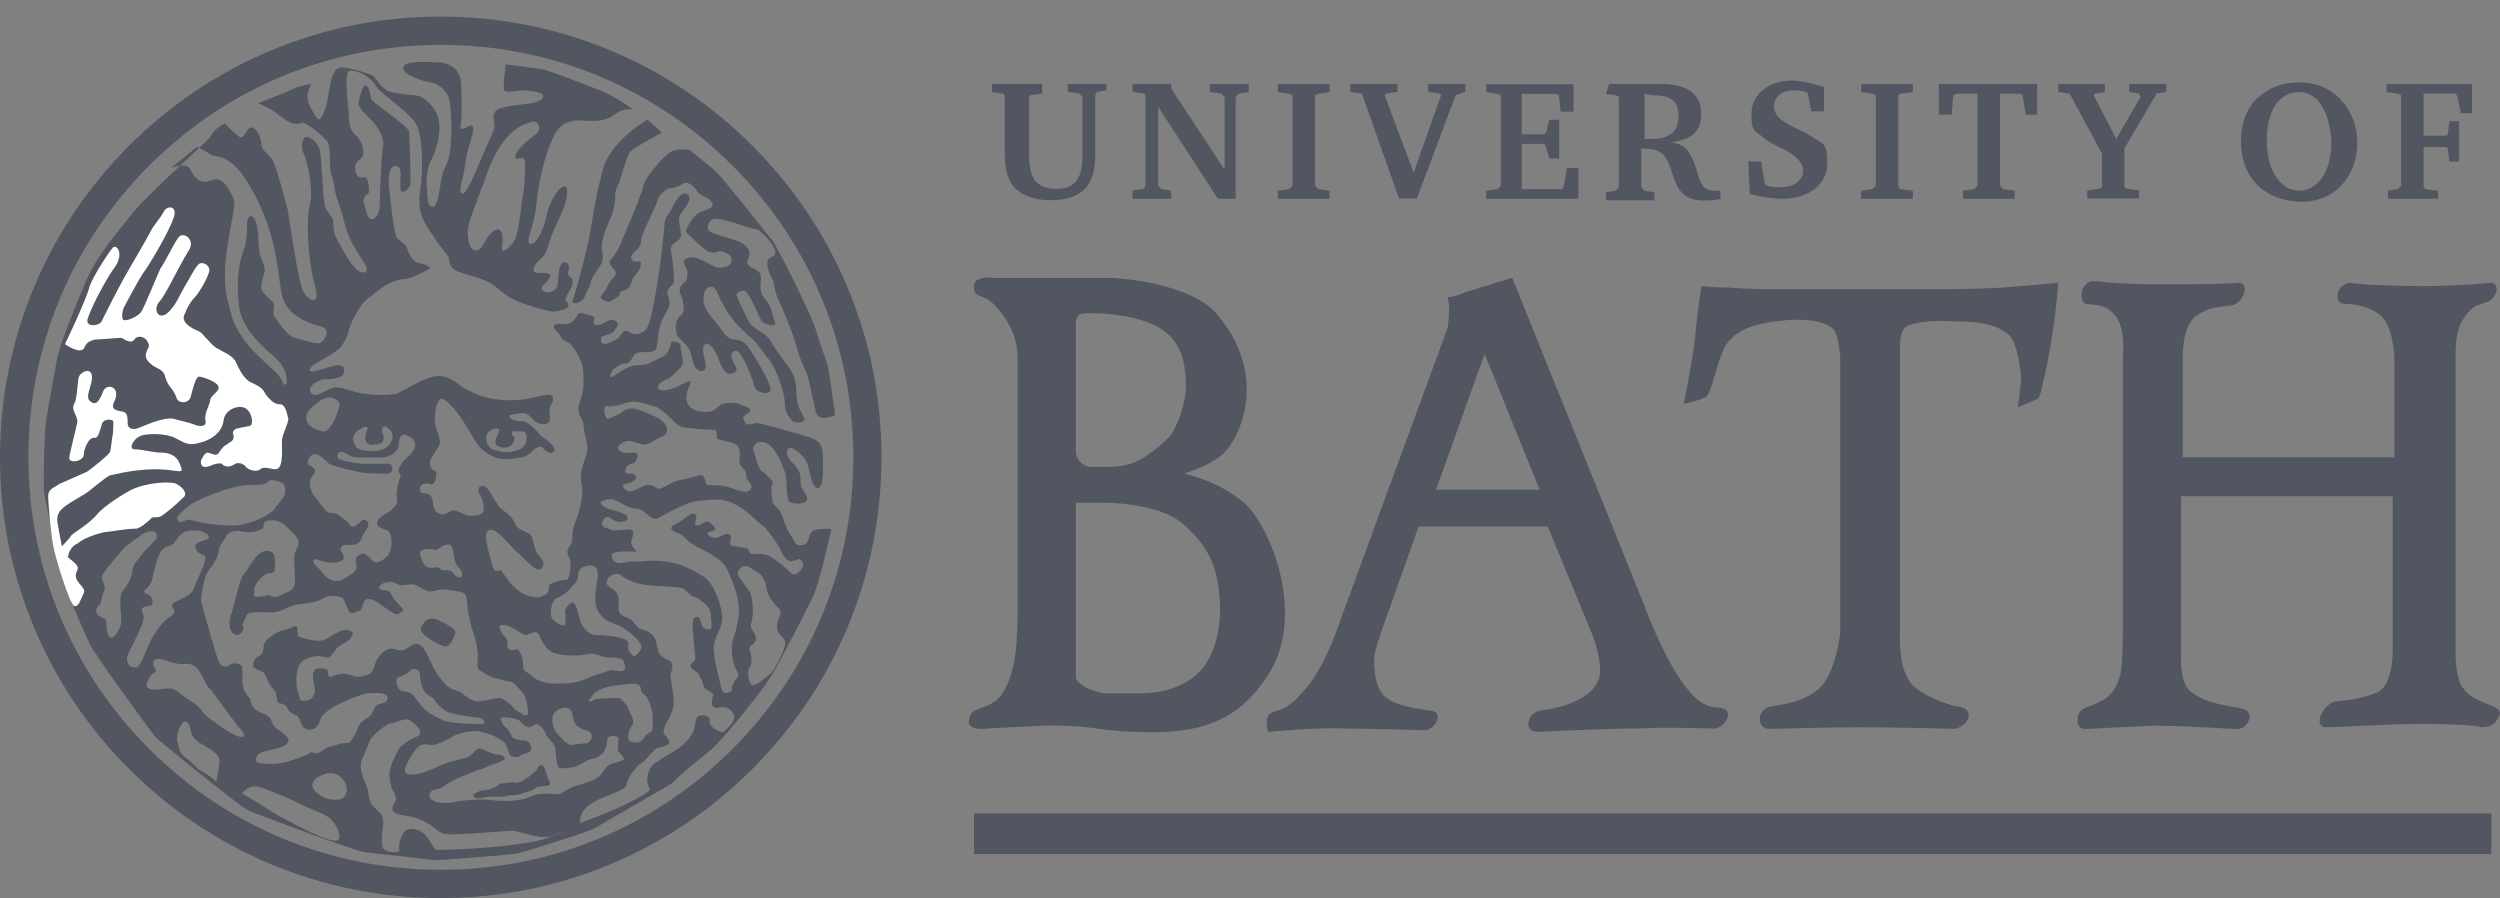
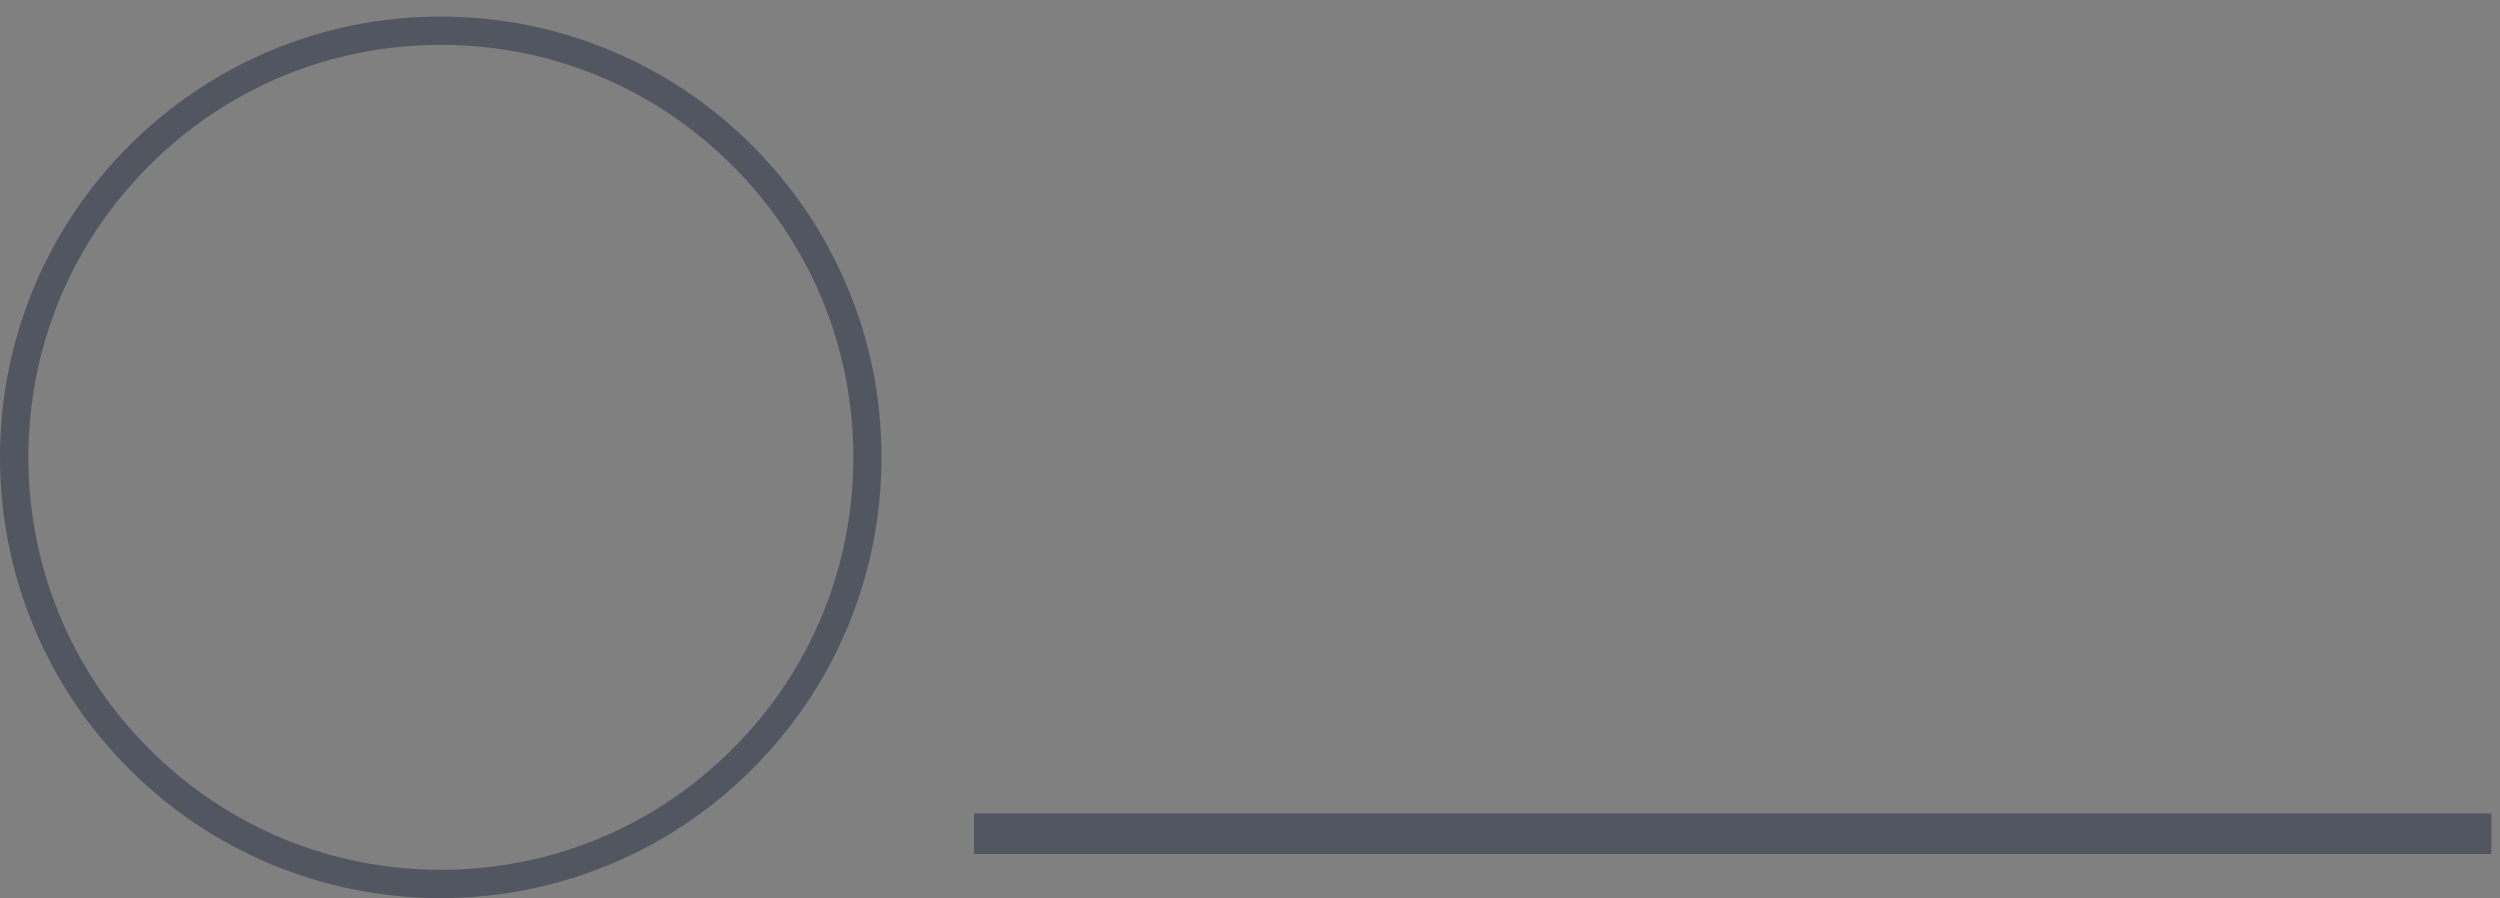
<svg xmlns="http://www.w3.org/2000/svg" xmlns:ns1="http://sodipodi.sourceforge.net/DTD/sodipodi-0.dtd" xmlns:ns2="http://www.inkscape.org/namespaces/inkscape" id="Layer_1" version="1.1" viewBox="0 0 2050.5 736.6">
  <rect x="0" y="0" width="2050.5" height="736.6" fill="#808080" stroke="none" />
  <defs>
    <style>
      .st0 {
        fill: #fff;
      }

      .st1 {
        fill: #515661;
      }
    </style>
  </defs>
  <ns1:namedview id="namedview19" bordercolor="#666666" borderopacity="1.0" ns2:current-layer="Layer_1" ns2:cx="919.18715" ns2:cy="1056.2382" ns2:pagecheckerboard="0" ns2:pageopacity="1" ns2:pageshadow="2" ns2:window-height="1017" ns2:window-maximized="1" ns2:window-width="1920" ns2:window-x="-8" ns2:window-y="-8" ns2:zoom="0.2116" pagecolor="#ffffff" showgrid="false" />
  <path class="st1" d="M361.5,736.6c-48.8,0-96.2-9.6-140.7-28.4-43.1-18.2-81.7-44.3-114.9-77.5s-59.3-71.9-77.5-114.9C9.6,471.2,0,423.9,0,375.1s9.6-96.2,28.4-140.7c18.2-43.1,44.3-81.7,77.5-114.9s71.9-59.3,114.9-77.5c44.6-18.9,91.9-28.4,140.7-28.4s96.2,9.6,140.7,28.4c43.1,18.2,81.7,44.3,114.9,77.5s59.3,71.9,77.5,114.9c18.9,44.6,28.4,91.9,28.4,140.7s-9.6,96.2-28.4,140.7c-18.2,43.1-44.3,81.7-77.5,114.9s-71.9,59.3-114.9,77.5c-44.6,18.9-91.9,28.4-140.7,28.4ZM361.5,36.8c-90.4,0-175.3,35.2-239.2,99.1S23.3,284.7,23.3,375.1s35.2,175.3,99.1,239.2c63.9,63.9,148.8,99.1,239.2,99.1s175.3-35.2,239.2-99.1c63.9-63.9,99.1-148.8,99.1-239.2s-35.2-175.3-99.1-239.2-148.8-99.1-239.2-99.1Z" />
-   <path id="path10" class="st1" d="M426.5,641.5c5.3-2.7,14.6-9.3,14.6-11.9,1.3-2.7,4-2.7,5.3,0s2.7,9.3,4,10.6c1.3,2.7,1.3,4-1.3,4-2.7,1.3-8,0-10.6,2.7-4,2.7-8,2.7-10.6,4-2.7,1.3-5.3,1.3-8,1.3-4,0-5.3,1.3-8,1.3h-10.6c-2.7,0-6.6,1.3-9.3,1.3s-5.3-2.7-2.7-4c2.7-1.3,5.3-2.7,8-2.7s6.6-1.3,9.3-2.7c2.7-1.3,2.7-2.7,2.7-2.7,0,0,6.6,0,10.6-1.3,2.7,0,1.3,1.3,6.6,0h0ZM362.9,510.3c2.7,1.3,10.6,5.3,10.6,8s-4,11.9-8,11.9-23.9-10.6-19.9-15.9c5.3-10.6,11.9-6.6,17.2-4h0ZM500.7,247.8c-5.3-1.3-10.6-2.7-6.6-6.6,4-4,4-8,6.6-10.6s5.3-5.3,4-8c-1.3-2.7-6.6-6.6-4-9.3s8-10.6,9.3-15.9c2.7-6.6,13.3-30.5,14.6-35.8,2.7-5.3,2.7-10.6,5.3-14.6,2.7-4,15.9-22.5,23.9-23.9,6.6-1.3,11.9,0,11.9,0,0,0,18.6,14.6,22.5,18.6,5.3,5.3,41.1,50.4,46.4,57,2.7,4,30.5,58.3,34.5,71.6,1.3,5.3,6.6,19.9,9.3,27.8,1.3,2.7,6.6,42.4,6.6,42.4,0,0-13.3,6.6-15.9-2.7-1.3-5.3-5.3-25.2-6.6-29.2-1.3-4-5.3-11.9-6.6-15.9s-4-13.3-5.3-17.2c-1.3-4-9.3-23.9-11.9-29.2-2.7-5.3-4-11.9-4-14.6-1.3-2.7-10.6-18.6-1.3-21.2s-9.3-22.5-13.3-22.5c-9.3-1.3-29.2-10.6-35.8-8-2.7,1.3-5.3,6.6-2.7,9.3,2.7,2.7,18.6,6.6,22.5,8s10.6,5.3,10.6,10.6-4,6.6,0,10.6c4,2.7,10.6,2.7,9.3,11.9s1.3,11.9,5.3,17.2c4,5.3,4,11.9,6.6,17.2,1.3,4-10.6,1.3-11.9-2.7-2.7-5.3-8-18.6-11.9-22.5-2.7-2.7-8,0-8,2.7,1.3,4,8,17.2,10.6,22.5,4,5.3,14.6,9.3,17.2,14.6s8,11.9,10.6,15.9c2.7,4,10.6,10.6,10.6,25.2s5.3,18.6,6.6,22.5-6.6,4-9.3,2.7c-4-4-6.6-8-6.6-14.6s-5.3-25.2-11.9-34.5c-8-10.6-11.9-15.9-14.6-18.6-4-2.7-13.3-11.9-17.2-17.2-4-5.3-9.3-14.6-11.9-21.2s-9.3-5.3-10.6,1.3c-1.3,5.3-1.3,10.6,6.6,19.9s10.6,15.9,15.9,17.2c5.3,1.3,9.3,0,14.6,8s17.2,27.8,17.2,33.1c1.3,5.3-11.9,4-13.3-2.7-1.3-5.3-6.6-18.6-9.3-22.5-2.7-4-4-8-8-5.3-4,2.7,1.3,10.6,2.7,13.3,1.3,4-6.6,6.6-9.3,2.7-4-4-5.3-11.9-8-15.9-1.3-4-6.6-8-8-6.6-4,2.7-1.3,9.3,0,15.9,1.3,5.3-2.7,8-6.6,5.3-5.3-4-4-14.6-8-18.6-4-5.3-9.3-8-9.3-11.9-1.3-5.3,0-10.6,2.7-13.3,5.3-4,2.7-8,2.7-11.9s-2.7-5.3-2.7-9.3,2.7-5.3,5.3-8c1.3-2.7,1.3-8,0-10.6s-4-6.6,1.3-8,8,0,10.6,1.3c4,1.3,11.9,6.6,14.6,6.6s11.9,0,10.6-8c0-2.7-8-6.6-10.6-5.3-2.7,1.3-8,1.3-10.6-1.3-4-2.7-14.6-13.3-15.9-14.6s5.3-13.3,10.6-15.9,13.3-4,10.6-8c-2.7-5.3-9.3-5.3-11.9-9.3-2.7-4-8-9.3-11.9-6.6s-9.3,4-11.9,4c-2.7,1.3-8,5.3-9.3,10.6-1.3,5.3-13.3,26.5-13.3,33.1s-9.3,9.3-8,13.3c1.3,4,4,2.7,6.6,2.7s1.3,6.6-2.7,10.6c-4,4-4,9.3-5.3,10.6-1.3,2.7-8,2.7-8,5.3s-4,4-8,6.6h0ZM543.1,108.7s-22.5,11.9-26.5,15.9c-2.7,4-8,23.9-9.3,26.5-1.3,2.7-2.7,5.3-2.7,9.3s0,6.6-2.7,15.9c-4,9.3-6.6,14.6-8,22.5s2.7,11.9-1.3,18.6c-4,6.6-8,10.6-8,14.6-1.3,4-4,8-5.3,11.9s-11.9,8-9.3,1.3,8-26.5,13.3-50.4c4-22.5,5.3-34.5,11.9-58.3,8-22.5,35.8-38.4,35.8-38.4l11.9,10.6Z" />
-   <path id="path12" class="st1" d="M468.9,481.1c-2.7,4-8,8-11.9,9.3s-5.3,8-5.3,13.3,8,9.3,10.6,9.3,1.3-5.3,1.3-9.3c-1.3-4,2.7-8,5.3-9.3,2.7-1.3,4,4,6.6,13.3s9.3,13.3,13.3,13.3,8,0,15.9,1.3c6.6,1.3,11.9,2.7,10.6,6.6-1.3,4,2.7,9.3,5.3,9.3,2.7-1.3,6.6-6.6,5.3-9.3s-9.3-11.9-18.6-15.9c-9.3-4-11.9-4-15.9-10.6-5.3-6.6-2.7-18.6-1.3-27.8s-2.7-11.9-8-10.6-8,2.7-8,8-2.7,6.6-5.3,9.3h0ZM415.9,512.9c-8-1.3-6.6,1.3-5.3,4,0,2.7,5.3,6.6,5.3,8,1.3,1.3-2.7,10.6,6.6,8,2.7-1.3,4,1.3,5.3,5.3,1.3,2.7,1.3,6.6,1.3,9.3s4,4,6.6,6.6c5.3,5.3,14.6,6.6,21.2,6.6s15.9,0,23.9-4c5.3-2.7,15.9-5.3,18.6-6.6,2.7-1.3,9.3,1.3,11.9,0s1.3-5.3,0-8c-1.3-2.7-6.6-2.7-9.3-2.7s-5.3,0-9.3-1.3-5.3-2.7-11.9-1.3c-5.3,1.3-19.9,1.3-26.5-1.3s-10.6-10.6-11.9-14.6c-2.7-5.3-8,0-11.9,0-2.7-1.3-8-5.3-14.6-8h0ZM453,591.1c0,4,2.7,9.3,4,10.6,1.3,1.3,6.6,8,10.6,9.3,2.7,0,9.3-1.3,13.3-1.3,5.3-1.3,6.6-9.3,0-10.6-4-1.3-9.3-2.7-10.6-9.3s-1.3-9.3-8-9.3c-2.7,1.3-9.3,1.3-9.3,10.6ZM487.4,573.9c2.7-1.3,18.6-1.3,21.2-1.3,1.3,1.3,5.3,5.3,6.6,8,0,1.3,5.3,9.3,4,13.3-2.7,4-4,6.6-4,10.6s4,5.3,9.3,4c5.3-2.7,2.7-5.3,9.3-8,2.7-1.3,1.3-14.6,1.3-15.9s-2.7-9.3-4-11.9c-1.3-2.7-5.3-4-5.3-6.6s-1.3-5.3-5.3-5.3-19.9,1.3-26.5,4-9.3,6.6-9.3,8c-2.7,1.3-2.7,4,2.7,1.3h0ZM608.1,465.2c-1.3,1.3-4,4-2.7,6.6s6.6,9.3,9.3,13.3c2.7,4,4,18.6,1.3,26.5-1.3,5.3,4,6.6,4,11.9s-5.3,5.3-5.3,8,4,10.6,0,15.9c-2.7,4,0,14.6,2.7,14.6,4,0,10.6-6.6,14.6-9.3,2.7-2.7,13.3-21.2,11.9-26.5-2.7-6.6-6.6-5.3-6.6-11.9s4-10.6,2.7-13.3c-1.3-2.7-2.7-2.7-6.6-8-4-5.3-5.3-10.6-5.3-14.6-1.3-2.7-4-8-5.3-8s-1.3-1.3-4-2.7c-1.3,0-5.3-5.3-10.6-2.7ZM646.5,459.9c-5.3-4-6.6-10.6-8-11.9-1.3-2.7-10.6-15.9-13.3-17.2-2.7-1.3-13.3-13.3-22.5-17.2-9.3-5.3-18.6-4-30.5-2.7-11.9,1.3-31.8,14.6-34.5,14.6-4,0-6.6-4-10.6-6.6-4-2.7-6.6-1.3-10.6-2.7s-5.3-2.7-10.6-5.3-8-1.3-11.9,0,1.3,5.3,5.3,6.6c5.3,1.3,10.6,2.7,14.6,5.3,2.7,4-1.3,5.3-5.3,5.3s-6.6-2.7-9.3-4c-2.7-1.3-6.6,4-5.3,6.6,1.3,2.7,5.3,2.7,8,4s13.3-1.3,15.9,0c2.7,1.3,1.3,5.3,0,8-1.3,2.7,1.3,6.6,4,9.3,2.7,1.3-18.6-1.3-19.9,2.7-1.3,6.6,5.3,8,10.6,6.6s4,0,19.9-1.3c23.9-1.3,38.4,9.3,45.1,13.3s13.3,19.9,14.6,30.5c1.3,10.6-5.3,15.9-6.6,25.2s5.3,31.8,6.6,37.1c1.3,4,8,1.3,8,0,0-2.7,0-4,2.7-8,2.7-2.7,4-4,1.3-8-2.7-5.3-4-10.6-4-18.6s2.7-8,5.3-23.9c2.7-15.9-5.3-31.8-9.3-41.1s-23.9-17.2-27.8-19.9-8-6.6-9.3-8c-1.3-1.3-5.3-1.3-8-4s4-5.3,6.6-6.6c4-2.7,9.3-8,11.9-6.6,4,2.7-1.3,8,1.3,9.3s8-4,10.6-2.7c2.7,2.7,9.3,6.6,1.3,8-6.6,1.3,1.3,5.3,4,5.3s9.3-5.3,11.9-2.7-2.7,8,2.7,9.3c2.7,0,5.3,1.3,9.3,1.3s4,5.3,5.3,5.3,8-1.3,14.6,1.3c5.3,2.7,14.6,10.6,17.2,13.3,4,5.3,9.3-1.3,10.6-4s-1.3-6.6-2.7-6.6-5.3,2.7-9.3,1.3h0ZM496.7,332.7c-2.7,4,0,11.9,2.7,10.6,4-1.3,8-4,9.3-4,1.3-1.3,5.3-5.3,11.9-4s17.2,6.6,19.9,8c1.3,1.3,6.6,4,6.6,9.3s-5.3,5.3-9.3,8c-2.7,1.3-5.3,4-9.3,4s-10.6-4-14.6-2.7c-5.3,1.3-9.3,5.3-5.3,8,4,2.7,8,1.3,11.9,1.3s2.7,8-2.7,9.3c-5.3,1.3-6.6,8-2.7,8,6.6-1.3,8,4,5.3,5.3-2.7,2.7-8,2.7-9.3,4-1.3,1.3,2.7,5.3,5.3,5.3,4,0,9.3-4,10.6-4,4-2.7,8-1.3,11.9,1.3,2.7,2.7,10.6-5.3,18.6-6.6,8-1.3,14.6-4,17.2-4,4,0,4,8,5.3,8,2.7,0,10.6,0,15.9,1.3s13.3,5.3,17.2,4c6.6-2.7,1.3-8,0-9.3-1.3-2.7-1.3-4-1.3-6.6-1.3-2.7-5.3-5.3-5.3-8,0-4,2.7-13.3-5.3-15.9-9.3-2.7-13.3-2.7-13.3-4,0-2.7,0-6.6-1.3-6.6-2.7,0-25.2-1.3-27.8-2.7-5.3-1.3-14.6-15.9-23.9-17.2-9.3-2.7-15.9-5.3-23.9-1.3-6.6,1.3-10.6,2.7-14.6,1.3ZM409.3,353.9c1.3-2.7-4-4-8,0-5.3,4-1.3,13.3,2.7,14.6,4,1.3,10.6,4,18.6,1.3,5.3-1.3,9.3-4,9.3-10.6s-4-5.3-8-5.3c-4-1.3-4,1.3-4,2.7,1.3,1.3,4,2.7,0,8-4,4-10.6,2.7-13.3,0-1.3-4,2.7-9.3,2.7-10.6ZM292.6,353.9c-5.3,5.3-2.7,9.3,0,13.3,2.7,2.7,15.9,4,21.2,1.3,5.3-1.3,9.3-8,8-11.9,0-2.7-2.7-5.3-5.3-6.6-2.7-1.3-4,2.7-2.7,5.3,1.3,2.7,2.7,9.3-6.6,9.3-9.3,1.3-8-6.6-6.6-10.6,2.7-5.3-1.3-5.3-8,0h0ZM376.1,465.2c-5.3-4-2.7-18.6-8-18.6s-6.6,2.7-9.3,4c-2.7,1.3-4-1.3-10.6,0s-2.7,6.6-1.3,10.6c2.7,6.6,9.3,4,11.9,4,2.7,1.3,2.7,2.7,5.3,2.7s5.3-1.3,8,2.7c5.3,6.6,10.6,1.3,4-5.3h0ZM260.8,330c-6.6,5.3-10.6,8-9.3,14.6,1.3,6.6,11.9,9.3,14.6,9.3s8-8,9.3-11.9c1.3-4,4-9.3,2.7-11.9-2.7-4-10.6-6.6-17.2,0ZM292.6,375.1c-4,0-5.3-1.3-10.6-4s-6.6,4-4,5.3,8,2.7,18.6,4h17.2c2.7,0,8-1.3,8,4s-6.6,4-9.3,4c-4,0-13.3,0-18.6-1.3s-18.6-4-23.9-6.6c-2.7-2.7-6.6-6.6-10.6-8-5.3-1.3-9.3,8-5.3,9.3,2.7,1.3,6.6,4,2.7,8-5.3,5.3-1.3,13.3,0,15.9,2.7,2.7,8,10.6,10.6,13.3,2.7,2.7,6.6,1.3,9.3,2.7,1.3,1.3,8,5.3,10.6,9.3,2.7,2.7,6.6-1.3,9.3-4,4-2.7,6.6,2.7,5.3,5.3s-2.7,2.7-5.3,9.3c-2.7,6.6-9.3,5.3-13.3,5.3s-4,4-4,4c0,0,2.7,4,2.7,6.6s-5.3,4-9.3,4-9.3-1.3-13.3-2.7c-4-1.3-2.7,4,1.3,6.6,2.7,2.7,6.6,9.3,11.9,10.6,2.7,1.3,8,0,9.3-1.3,4-2.7,10.6-5.3,10.6-9.3s-2.7-8,2.7-10.6c4-2.7,8,2.7,10.6,5.3,2.7,2.7,8,0,11.9-4s4-13.3,2.7-17.2c-1.3-5.3-5.3-4-9.3-6.6-5.3-4,2.7-9.3,2.7-9.3,0,0,13.3-6.6,11.9-13.3-1.3-6.6,1.3-14.6,2.7-18.6,1.3-2.7-4-2.7,0-9.3,2.7-5.3,11.9-10.6,11.9-15.9,1.3-5.3-4-8-8-9.3-4-1.3-5.3,4-5.3,9.3-1.3,5.3-6.6,8-11.9,9.3h-22.5ZM336.4,550c-2.7,2.7-5.3,4-9.3,5.3s-1.3,11.9,4,11.9,8,2.7,10.6,6.6c2.7,4,6.6,8,8,9.3,4,2.7,8,5.3,14.6,8,8,2.7,25.2,2.7,30.5,2.7s1.3-5.3-2.7-5.3-22.5-2.7-26.5-5.3-8-6.6-9.3-9.3c-1.3-2.7-5.3-2.7-8-6.6-2.7-4-4-10.6-4-14.6s-5.3-5.3-8-2.7h0ZM492.8,619c-2.7,2.7-5.3,2.7-9.3,4s-8,5.3-14.6,6.6c-2.7,0-9.3,1.3-10.6,0s-2.7-10.6-2.7-14.6-5.3-9.3-6.6-10.6-1.3-2.7-2.7-5.3c-2.7-4-5.3-5.3-6.6-5.3-1.3,1.3-2.7,1.3-5.3,2.7-2.7,0-6.6-2.7-8-5.3-4-2.7-11.9-2.7-14.6-2.7s0,5.3,2.7,8c2.7,1.3,5.3,6.6,5.3,8,1.3,1.3,5.3,2.7,9.3,2.7s6.6,2.7,6.6,6.6-5.3,4-8,5.3c-1.3,1.3-4,2.7-8,1.3-2.7-1.3-2.7-6.6-5.3-10.6-1.3-2.7-11.9-8-18.6-9.3-8-2.7-21.2,1.3-25.2,4s-13.3,6.6-15.9,6.6-5.3-1.3-9.3,0-9.3,10.6-10.6,13.3-5.3,9.3,0,10.6,11.9-1.3,15.9-2.7,11.9-5.3,15.9-6.6c4-1.3,9.3-2.7,14.6-4s6.6-4,9.3-6.6c2.7-2.7,6.6,0,9.3,1.3,2.7,1.3,6.6,2.7,10.6,2.7,4,1.3,4,4,2.7,4-1.3,1.3-5.3,2.7-9.3,4s-8,4-10.6,4c-4,1.3-11.9,5.3-13.3,5.3-4,1.3-15.9,8-17.2,9.3s-5.3,1.3-8,2.7-4,5.3,0,8c4,2.7,11.9,2.7,18.6,1.3s21.2-2.7,31.8-1.3,23.9,0,29.2-2.7,9.3-2.7,14.6-2.7,8,1.3,10.6,0c2.7-1.3,8-5.3,13.3-6.6,5.3-1.3,13.3-4,17.2-6.6s5.3-6.6,8-9.3,6.6-2.7,10.6-4c2.7-1.3,4-1.3,2.7-2.7,0-1.3-2.7-4-4-5.3-1.3-1.3,0-8,0-10.6s-9.3-4-9.3,1.3-2.7,10.6-5.3,11.9h0ZM499.4,473.2c-4,6.6-1.3,6.6,4,10.6s4,10.6,4,15.9,6.6,6.6,9.3,8c2.7,1.3,5.3,6.6,8,8,4,1.3,6.6,1.3,10.6,5.3s2.7,9.3,5.3,14.6c4,6.6,9.3,4,10.6,9.3,1.3,2.7-1.3,6.6-1.3,9.3s2.7,14.6,2.7,22.5-6.6,15.9-8,21.2c-1.3,5.3,1.3,4,4,9.3s-10.6,5.3-11.9,8c-1.3,1.3-8,9.3-10.6,10.6-2.7,1.3-11.9,11.9-11.9,17.2-1.3,9.3-39.8,10.6-38.4,31.8,0,6.6-9.3,4-22.5,10.6-9.3,4-27.8-4-33.1-4s-49,4-54.3,2.7c-4,0-11.9-6.6-13.3-8-5.3-2.7-9.3-5.3-17.2-6.6-9.3-1.3-13.3-2.7-13.3-5.3-1.3-1.3,1.3-5.3,2.7-8,0-2.7-1.3-6.6-2.7-8s-2.7-10.6-2.7-13.3c0-5.3,4-13.3,6.6-18.6,2.7-5.3,5.3-5.3,8-8,2.7-2.7,11.9-4,10.6-8,0-2.7-4-6.6-8-9.3-4-2.7-10.6,1.3-17.2,2.7-6.6,2.7-14.6,10.6-15.9,13.3s-4,10.6-6.6,15.9,0,13.3,4,22.5c1.3,2.7,1.3,8,2.7,11.9s5.3,6.6,8,9.3,2.7,6.6,2.7,9.3-2.7,14.6,0,19.9c2.7,4,14.6,4,13.3,1.3-1.3-2.7,1.3-17.2,9.3-17.2,14.6,0,15.9,14.6,21.2,17.2,1.3,0,11.9,0,31.8-1.3,26.5-1.3,57-6.6,57-8,2.7,0,26.5-10.6,27.8-11.9s17.2-6.6,29.2-11.9,30.5-14.6,29.2-17.2c-5.3-8,0-17.2,2.7-19.9,4-2.7,18.6-11.9,21.2-13.3,6.6-5.3,10.6-10.6,11.9-14.6,1.3-2.7,1.3-8,2.7-10.6s10.6-2.7,10.6,2.7c-1.3,4,5.3,8,9.3,9.3,2.7,1.3,8-6.6,9.3-8,4-5.3-1.3-14.6-11.9-11.9-8,1.3-4-9.3-4-10.6,0-2.7-6.6-2.7-8-8,0-1.3-2.7-6.6-4-9.3-2.7-2.7-6.6-4-6.6-6.6s4-2.7,4-6.6-1.3-9.3-1.3-13.3-2.7-18.6,1.3-19.9c4-1.3,4,2.7,5.3,6.6,1.3,4,6.6,4,8,2.7,0-2.7,0-9.3-1.3-14.6s-11.9-11.9-14.6-11.9c-5.3-4-5.3-5.3-8-6.6-2.7-1.3-22.5-1.3-30.5-2.7-9.3-1.3-17.2-5.3-19.9-8q-4-2.7-9.3,1.3h0ZM275.4,634.9c-6.6-2.7-17.2,2.7-18.6,6.6-2.7,5.3,4,10.6,10.6,13.3,5.3,1.3,13.3,2.7,15.9-2.7,4-6.6-2.7-15.9-8-17.2h0ZM267.4,613.6c2.7-1.3,9.3-2.7,13.3-4,2.7,0,5.3,0,6.6-1.3s5.3-8,6.6-11.9,4-5.3,8-8c4-2.7,4-6.6,6.6-9.3,1.3-2.7,9.3-1.3,9.3-6.6s-10.6-4-14.6-4-10.6,2.7-17.2,5.3c-5.3,2.7-9.3,4-13.3,6.6-4,2.7-8,5.3-9.3,8s-1.3,5.3-4,8c-2.7,2.7-8,2.7-10.6,0s-2.7-8-5.3-9.3-5.3-2.7-6.6-4c-1.3-2.7-1.3-4-4-5.3s-4,0-5.3-2.7c-1.3-4,0-6.6-4-10.6s-5.3-11.9-8-13.3-8-2.7-8-5.3,1.3-6.6,5.3-8c4-1.3,2.7-8,4-10.6s9.3-9.3,15.9-10.6c6.6-1.3,9.3-4,10.6-2.7,1.3,1.3,0,6.6,1.3,8,2.7,1.3,17.2,5.3,21.2,2.7,4-1.3,11.9-8,17.2-8s8,2.7,5.3,5.3c-1.3,4-9.3,6.6-11.9,9.3-2.7,4-6.6,8-6.6,8,0,0-4,0-8-1.3-4,0-14.6,1.3-17.2,9.3s-1.3,13.3-1.3,15.9,2.7,9.3,2.7,10.6,5.3,1.3,8,0c2.7-1.3,5.3-6.6,4-9.3,0-2.7-4-13.3,1.3-15.9,2.7-1.3,9.3,0,9.3,1.3s0,5.3,2.7,5.3c2.7-1.3,8-2.7,10.6-2.7s9.3,2.7,11.9,2.7c11.9-1.3,11.9-5.3,13.3-9.3,2.7-9.3,10.6-15.9,17.2-13.3,8,2.7,10.6-2.7,14.6-4s5.3,0,8,2.7,6.6,13.3,10.6,19.9,9.3,11.9,11.9,13.3,8,2.7,9.3,4c1.3,1.3,6.6,5.3,10.6,6.6,4,1.3,17.2-2.7,19.9-2.7s8,4,10.6,6.6c2.7,4,4,4,6.6,5.3,2.7,2.7,6.6,4,6.6,0s-1.3-13.3-5.3-17.2c-4-4-6.6-8-9.3-8s-10.6-2.7-11.9-2.7c-5.3-1.3-10.6-5.3-13.3-6.6-2.7-2.7-1.3-9.3-1.3-11.9,0-4-1.3-10.6-2.7-15.9-4-10.6-4-14.6-5.3-19.9-1.3-5.3,0-14.6-4-15.9s-11.9-2.7-18.6-2.7c-6.6,1.3-9.3,2.7-13.3,0-4-1.3-6.6-5.3-13.3-4s-8,0-10.6-1.3c-2.7-1.3-5.3-1.3-9.3,0s-5.3,5.3-2.7,5.3c2.7,1.3,6.6,0,8,2.7s2.7,5.3,5.3,8c2.7,2.7,5.3,5.3,5.3,6.6-1.3,1.3-5.3,4-6.6,2.7-1.3,0-6.6-4-10.6-6.6-4-2.7-8-6.6-13.3-5.3-2.7,1.3-2.7,8-5.3,9.3-2.7,1.3-6.6,2.7-8,1.3-2.7-2.7-4-10.6-6.6-11.9s-8-2.7-14.6,0c-6.6,4-10.6,4-13.3,4-4,1.3-9.3,1.3-13.3,2.7-4,1.3-9.3,5.3-17.2,5.3s-18.6-1.3-19.9,2.7-4,6.6-2.7,9.3-4,9.3-8,5.3c-5.3-4-2.7-14.6-1.3-17.2,1.3-4,6.6-27.8,9.3-30.5s9.3-15.9,14.6-18.6c4-2.7,9.3-1.3,10.6,1.3,1.3,4,1.3,13.3,0,14.6s-4,0-8,2.7c-4,2.7-9.3,9.3-8,13.3,0,2.7-1.3,5.3,4,4,5.3,0,6.6-1.3,8-1.3,1.3,1.3,5.3,2.7,10.6,0,4-2.7,11.9-2.7,10.6-13.3,0-11.9-1.3-17.2,0-21.2,2.7-5.3,5.3-9.3,0-14.6s-9.3-10.6-15.9-11.9c-13.3-1.3-8,5.3-10.6,6.6-2.7,1.3-8,4-14.6,2.7-5.3-1.3-11.9-1.3-14.6,2.7-2.7,5.3-5.3,6.6-6.6,11.9,0,4-4,11.9-6.6,14.6-2.7,4-4,5.3-5.3,10.6s-2.7,13.3-2.7,15.9,6.6,23.9,8,30.5c2.7,6.6,5.3,19.9,8,22.5s5.3,2.7,8,0c2.7-1.3,6.6-1.3,9.3,1.3,1.3,2.7,0,14.6,1.3,17.2,0,2.7,4,8,5.3,9.3,1.3,1.3,0,4,2.7,6.6,1.3,2.7,4,4,6.6,5.3,4,1.3,6.6,2.7,8,5.3,1.3,2.7,1.3,5.3,5.3,8,4,2.7,9.3,6.6,9.3,9.3s-4,5.3-9.3,6.6c-5.3,1.3-13.3,2.7-15.9,5.3-1.3,2.7-4,5.3,1.3,6.6,4,1.3,15.9,1.3,23.9-1.3s17.2-5.3,18.6-8c5.3,4,9.3-1.3,11.9-2.7h0ZM180,624.3c0-6.6-9.3-10.6-13.3-13.3-14.6-8-8-14.6-13.3-18.6-5.3-4-9.3,13.3-8,15.9s1.3,9.3,5.3,11.9c4,2.7,9.3,8,11.9,10.6,2.7,1.3,13.3,8,14.6,10.6,0,0,2.7-10.6,2.7-17.2h0ZM198.5,650.8c2.7,1.3,19.9,11.9,23.9,14.6,4,2.7,39.8,22.5,50.4,23.9,10.6,2.7,4-13.3-2.7-18.6-8-5.3-15.9-6.6-27.8-13.3-11.9-5.3-25.2-10.6-29.2-11.9-9.3-2.7-14.6,5.3-14.6,5.3h0ZM120.3,560.6c-1.3,8,13.3,4,18.6,4s9.3,5.3,15.9,9.3c6.6,4,9.3,6.6,11.9,10.6s22.5,17.2,26.5,18.6c9.3,4,8-1.3,2.7-6.6-6.6-8-21.2-29.2-25.2-33.1-2.7-2.7-6.6-17.2-14.6-18.6-6.6-1.3-4,1.3-14.6-1.3-10.6-4-15.9-4-15.9,0s4,6.6,1.3,8-4,2.7-6.6,9.3h0ZM112.4,547.4c6.6-6.6,8-18.6,14.6-27.8,5.3-8,8-10.6,11.9-13.3s5.3-4,2.7-8c-1.3-2.7,0-4,6.6-6.6,6.6-4,9.3-4,11.9-11.9,1.3-4,10.6-21.2,8-23.9-4-1.3-8-4-8-8,1.3-4,6.6-4,9.3-5.3s2.7-4-1.3-5.3c-2.7-2.7-10.6-2.7-15.9-1.3-4,1.3-6.6,5.3-9.3,9.3-4,4-6.6,1.3-10.6,6.6-4,5.3-6.6,19.9-8,25.2-2.7,5.3-2.7,4-5.3,6.6-2.7,4,4,2.7,5.3,6.6,1.3,4,1.3,6.6-1.3,6.6-11.9,1.3-4,5.3-5.3,10.6,0,5.3-11.9,26.5-13.3,30.5-1.3,6.6,2.7,10.6,8,9.3h0ZM85.9,507.6c2.7,1.3,0,10.6,4,14.6,2.7,2.7,8-4,9.3-10.6,1.3-8-2.7-21.2,1.3-26.5s6.6-9.3,8-15.9c0-6.6,5.3-10.6,8-14.6s10.6-10.6,11.9-13.3c1.3-4-1.3-6.6-6.6-5.3-5.3,1.3-14.6,9.3-19.9,13.3-2.7,2.7-15.9,18.6-17.2,21.2-4,5.3,4,8,0,15.9-1.3,2.7-1.3,6.6-2.7,9.3-6.6,5.3-1.3,10.6,4,11.9h0ZM149.5,428.1c2.7-1.3,4-2.7,8-1.3,4,1.3,23.9,5.3,37.1,4s27.8-9.3,30.5-13.3,6.6-8,8-10.6c1.3-2.7,1.3-9.3-1.3-10.6-2.7-1.3-9.3-4-11.9-1.3s-6.6,2.7-10.6,2.7-11.9,0-19.9,2.7c-6.6,1.3-23.9,8-30.5,11.9-5.3,2.7-11.9,9.3-13.3,11.9-1.3,1.3,1.3,5.3,4,4h0ZM161.4,120.6l-21.2,17.2s13.3-5.3,15.9,1.3c4,8,9.3,11.9,15.9,9.3,5.3-2.7,10.6-1.3,14.6,5.3,4,6.6,6.6,10.6,5.3,17.2-1.3,11.9-11.9,49-5.3,75.5,4,13.3,2.7,18.6,17.2,37.1,8,9.3,23.9,22.5,25.2,25.2,2.7,2.7,2.7,8,5.3,6.6s0-13.3-5.3-18.6c-5.3-6.6-30.5-22.5-33.1-46.4s1.3-38.4,4-45.1,2.7-17.2,2.7-21.2c0,0,0-8,4-6.6s5.3,13.3,5.3,18.6,1.3,13.3,1.3,13.3c0,0,4,9.3,4,11.9s-4,11.9-2.7,15.9,6.6,8,9.3,10.6c2.7,4-1.3,9.3,1.3,11.9,2.7,4,10.6,15.9,15.9,17.2,5.3,1.3,19.9,6.6,22.5,4,2.7-2.7,9.3-10.6-1.3-13.3s-26.5-9.3-30.5-23.9-2.7-43.7-21.2-80.8-30.5-33.1-37.1-35.8c-6.6-4-11.9-6.6-11.9-6.6h0ZM397.3,148.4c-13.3,35.8-14.6,37.1-13.3,47.7,1.3,10.6,8,11.9,11.9,5.3s6.6-11.9,11.9-13.3c4,0,5.3,5.3,4,13.3s5.3,2.7,9.3-2.7,5.3-21.2,6.6-30.5,2.7-15.9,2.7-22.5,1.3-15.9-1.3-15.9c-4,0-6.6,1.3-6.6-1.3,0-5.3,13.3-15.9,17.2-18.6,5.3-4,1.3-13.3-5.3-9.3-10.6,2.7-25.2,11.9-37.1,47.7ZM183.9,100.7s11.9,13.3,14.6,11.9,5.3-9.3,8-8c5.3,1.3,8,10.6,8,14.6s6.6,8,8,10.6c4,4,10.6,33.1,13.3,41.1,1.3,8,9.3,63.6,13.3,68.9,6.6,9.3,13.3,9.3,9.3-5.3-5.3-17.2-8-54.3-4-67.6,2.7-13.3-2.7-35.8-5.3-41.1-2.7-4-1.3-11.9,1.3-13.3,2.7-1.3,10.6,4,11.9,10.6,1.3,5.3,2.7,39.8,4,45.1,1.3,5.3,5.3,8,6.6,11.9,1.3,5.3,0,9.3,2.7,14.6s10.6,19.9,14.6,23.9c4,5.3,9.3,6.6,10.6,2.7,1.3-4-14.6-19.9-18.6-39.8-2.7-11.9-8-22.5-8-29.2-1.3-4-1.3-8-2.7-9.3-1.3-2.7,0-22.5-2.7-26.5s-18.6-17.2-21.2-15.9c-8,4-17.2-5.3-21.2-8-2.7-2.7-14.6-8-14.6-8,0,0,23.9-9.3,29.2-11.9s14.6-4,14.6-4c0,0-6.6,9.3-1.3,18.6,4,6.6,6.6,15.9,10.6,6.6,6.6-13.3,4-34.5,13.3-38.4,4-1.3,22.5,4,27.8,6.6,1.3,1.3,9.3,13.3,14.6,13.3,6.6,1.3,14.6,2.7,19.9,2.7,9.3,1.3,15.9,10.6,18.6,17.2,5.3,17.2-6.6,38.4-6.6,38.4,0,0-2.7,6.6-2.7,17.2,1.3,11.9,0,18.6,5.3,18.6s5.3-22.5,9.3-30.5,5.3-15.9,5.3-22.5c1.3-8,0-31.8-1.3-35.8-1.3-4-6.6-11.9-15.9-13.3s-25.2-8-21.2-13.3,27.8-2.7,31.8-2.7c4,1.3,11.9,2.7,14.6,13.3,1.3,10.6,1.3,34.5,0,38.4,0,6.6,6.6-1.3,9.3,0,4,2.7-4,17.2-5.3,30.5s-6.6,23.9-2.7,25.2,11.9-19.9,19.9-38.4c8-17.2,6.6-15.9,6.6-18.6s-2.7-9.3,2.7-11.9c4-2.7,18.6-4,27.8-5.3,6.6-1.3,10.6-4,9.3-6.6s-13.3-4-15.9-4c-4,0-14.6,2.7-15.9,0-1.3-1.3,1.3-21.2,1.3-21.2,0,0,21.2,2.7,30.5,4,5.3,1.3,37.1,13.3,46.4,17.2,9.3,2.7,27.8,15.9,27.8,15.9,0,0-8-1.3-13.3,2.7-8,6.6-15.9,6.6-22.5,6.6s-21.2-4-29.2,11.9-13.3,41.1-14.6,57c-1.3,15.9-9.3,30.5-5.3,31.8,5.3,1.3,10.6-10.6,13.3-21.2,1.3-8,5.3-15.9,8-19.9,2.7-4,9.3-10.6,9.3-1.3s-5.3,18.6-10.6,30.5-5.3,18.6-9.3,22.5c-8,6.6-10.6,13.3-4,13.3s11.9,0,9.3,4c-2.7,5.3-9.3,8-5.3,10.6,2.7,2.7,10.6,1.3,11.9-4s0-14.6,4-18.6c2.7-2.7,6.6,1.3,5.3,5.3-2.7,8,5.3,4,2.7,13.3-1.3,4-6.6,10.6-5.3,11.9,1.3,2.7,8,6.6-9.3,9.3-5.3,0-27.8-6.6-34.5-10.6-8-4-14.6-11.9-21.2-14.6s-21.2-6.6-23.9-8c-4-1.3-6.6-5.3-6.6-9.3s-8-10.6-13.3-19.9c-5.3-8-13.3-17.2-10.6-35.8,2.7-17.2,2.7-47.7-4-57-6.6-9.3-26.5-22.5-31.8-29.2-4-8-14.6-13.3-21.2-13.3s-1.3,29.2-1.3,38.4,4,13.3,5.3,14.6c2.7,1.3,6.6,8,6.6,14.6s-8,4-6.6,14.6c1.3,6.6,5.3,5.3,8,5.3s4,11.9,2.7,13.3c-2.7,1.3-4,4-4,6.6,1.3,4,2.7,14.6,6.6,14.6s6.6-6.6,6.6-10.6,1.3-42.4,2.7-49-2.7-13.3-6.6-18.6-14.6-11.9-13.3-18.6c1.3-6.6,4-13.3,5.3-13.3,4,1.3,4,9.3,5.3,11.9s25.2,18.6,30.5,25.2c1.3,13.3,1.3,39.8,1.3,43.7s-6.6,9.3-8,5.3c-1.3-8,2.7-18.6-4-19.9-5.3,0-6.6,8-5.3,19.9s4,37.1,6.6,39.8c2.7,2.7,6.6,4,8,8,1.3,4,4,10.6,9.3,11.9,6.6,1.3,11.9,4,8,5.3-6.6,4-15.9,8-19.9,8-13.3,1.3-22.5,10.6-27.8,14.6-8,5.3-14.6,18.6-17.2,26.5,0,1.3-2.7,10.6-8,15.9-6.6,5.3-14.6,9.3-18.6,11.9-5.3,2.7-9.3,8-1.3,6.6,8-1.3,22.5-9.3,23.9-1.3s-11.9,8-17.2,8c-5.3,1.3-14.6,6.6-9.3,11.9,4,4,13.3-5.3,19.9-5.3s17.2,5.3,23.9,5.3c6.6,1.3,19.9,1.3,25.2,0s23.9-14.6,34.5-14.6,15.9,6.6,22.5,10.6c8,4,17.2,9.3,37.1,9.3s31.8-8,34.5-2.7c1.3,5.3-2.7,5.3-2.7,10.6s1.3,9.3-1.3,10.6c-2.7,2.7-10.6,0-11.9-2.7-2.7-2.7-5.3-5.3-8-5.3s-13.3,1.3-11.9,2.7c1.3,2.7,4,4,10.6,4s14.6,11.9,17.2,13.3,10.6,8,9.3,10.6-4,2.7-5.3,1.3c-4-1.3-4-5.3-8-4-4,1.3-6.6,6.6-11.9,8s-15.9,2.7-21.2,1.3c-6.6-2.7-11.9-5.3-15.9-10.6-4-5.3-8-13.3-13.3-21.2s-13.3-17.2-17.2-17.2c-4,1.3-5.3,10.6-5.3,18.6,1.3,9.3,5.3,14.6,4,18.6-1.3,4-6.6,9.3-8,14.6,0,9.3,5.3,5.3,5.3,9.3s-1.3,9.3-4,9.3c-2.7-1.3-9.3-1.3-9.3,2.7-1.3,5.3,2.7,4,6.6,5.3s4,6.6,4,9.3c1.3,2.7,1.3,5.3,5.3,6.6,5.3,2.7,6.6-2.7,11.9-2.7,5.3,1.3,6.6,2.7,10.6,4,5.3,1.3,11.9,0,13.3-2.7s0-8-1.3-11.9c-2.7-2.7-4-9.3,0-9.3,4-1.3,6.6,5.3,8,6.6,1.3,2.7,4,6.6,6.6,10.6,2.7,2.7,5.3,4,8,6.6,4,4,4,5.3,5.3,8,1.3,4,9.3,5.3,11.9,8,2.7,2.7,2.7,9.3,5.3,14.6,4,5.3,8,8,4,13.3-4,4-13.3-8-21.2-14.6-6.6-6.6-14.6-17.2-19.9-17.2s-5.3,5.3-2.7,15.9c2.7,10.6,4,15.9,5.3,17.2,1.3,1.3,4,0,5.3,0,1.3,1.3,6.6,10.6,13.3,15.9s14.6,8,21.2,5.3c6.6-2.7,4-8,5.3-9.3s9.3-4,13.3-4,4-11.9,4-14.6-2.7-5.3-2.7-9.3c1.3-2.7,4-6.6,4-8s0-10.6,2.7-15.9c2.7-6.6,6.6-18.6,5.3-29.2-1.3-5.3-1.3-11.9,1.3-18.6,2.7-8,4-10.6,2.7-17.2-1.3-6.6-2.7-10.6-2.7-14.6s-5.3-8-4-14.6c0-2.7,4-10.6,4-17.2,0-11.9,0-15.9-2.7-21.2-2.7-6.6-8-14.6-10.6-14.6-6.6-2.7-5.3-6.6-8-8-1.3-1.3-5.3-5.3-1.3-6.6,4-1.3,6.6,1.3,11.9-1.3s5.3-8,8-8,11.9,2.7,11.9,4c-1.3,2.7-2.7,9.3,8,4,2.7-1.3,5.3-4,9.3-1.3s0,5.3-1.3,8c-1.3,2.7-10.6,4-10.6,5.3s-1.3,5.3,2.7,5.3,10.6-4,11.9-5.3,2.7-5.3,5.3-5.3c4,0,2.7,2.7,9.3,2.7,6.6-1.3,9.3-4,11.9-15.9s6.6-34.5,8-47.7,2.7-23.9,2.7-26.5c0-4,2.7-8,4-9.3,1.3-1.3,5.3-11.9,9.3-14.6,2.7-2.7,9.3-1.3,6.6,5.3-2.7,6.6-8,9.3-8,14.6s2.7,10.6,1.3,14.6-8,4-8,10.6c1.3,5.3,2.7,21.2,2.7,25.2s-6.6,5.3-5.3,10.6c1.3,5.3,2.7,8,0,13.3-2.7,4-6.6,11.9-6.6,14.6-1.3,2.7-1.3,17.2-4,18.6-5.3,2.7-11.9,0-15.9,2.7-2.7,2.7-4,8-8,8s-6.6,2.7-9.3,4c-2.7,2.7-5.3,9.3-1.3,6.6s14.6-9.3,18.6-9.3,8,0,10.6-1.3c2.7-1.3,9.3-4,13.3-6.6,4-2.7,5.3-9.3,5.3-10.6s8-1.3,8,2.7,2.7,13.3,1.3,15.9c-5.3,6.6-10.6,10.6-10.6,10.6,0,0-10.6,4-9.3,8,1.3,4,9.3,1.3,13.3,0,4-1.3,11.9-6.6,13.3-5.3,1.3,1.3-5.3,9.3-2.7,17.2,2.7,8,15.9,9.3,21.2,6.6s5.3-5.3,8-5.3c2.7-1.3,10.6-1.3,13.3,0s9.3,2.7,9.3,5.3-8,4-5.3,8c1.3,4,4,4,8,2.7,4-1.3,9.3,1.3,15.9,2.7,5.3,1.3,23.9,6.6,31.8,9.3s9.3,8,9.3,18.6,0,21.2-4,22.5c-5.3,0-6.6-13.3-9.3-21.2-4-8-13.3-13.3-14.6-11.9-1.3,1.3-4,4,1.3,10.6,5.3,5.3,8,9.3,8,13.3s0,8,1.3,9.3c1.3,2.7,5.3,6.6,4,9.3-1.3,4-11.9,4-14.6,1.3-2.7-2.7-1.3-22.5-4-25.2-1.3-5.3-8-19.9-14.6-22.5-5.3-2.7-11.9,0-10.6,6.6,2.7,6.6,4,15.9,8,17.2,4,2.7,8,8,8,8l-1.3,4s0,10.6,1.3,13.3,5.3,5.3,6.6,8c1.3,2.7,4,13.3,8,18.6,4,5.3,2.7,8,8,8s6.6-4,8-9.3c1.3-5.3,17.2-4,17.2-4,0,0-9.3,43.7-14.6,54.3-1.3,4-26.5,53-34.5,66.3-9.3,14.6-43.7,57-51.7,62.3-5.3,4-29.2,23.9-29.2,25.2-1.3,1.3-59.6,34.5-63.6,37.1-4,2.7-54.3,18.6-64.9,21.2-10.6,1.3-62.3,5.3-67.6,5.3-8-1.3-45.1-5.3-57-6.6-11.9-2.7-90.1-31.8-95.4-34.5-8-4-72.9-57-75.5-59.6s-51.7-70.2-54.3-76.9c-2.7-5.3-19.9-45.1-21.2-50.4s-15.9-68.9-15.9-72.9c-1.3-5.3,0-50.4,1.3-58.3,1.3-10.6,8-45.1,9.3-53s14.6-42.4,23.9-63.6,23.9-37.1,38.4-55.7c15.9-18.6,59.6-57,63.6-62.3,2.7-6.6,11.9-10.6,11.9-10.6h0ZM55.4,452c0,2.7,10.6,6.6,8,11.9-5.3,9.3,8,13.3,5.3,18.6-2.7,5.3-4,11.9-8,10.6-4-2.7-15.9-41.1-17.2-50.4-1.3-5.3-4-33.1-4-39.8s8-8,8-9.3c2.7-1.3,21.2-9.3,23.9-10.6,4-2.7,17.2-13.3,18.6-15.9,1.3-2.7,1.3-9.3,2.7-15.9,0-5.3,1.3-10.6-1.3-10.6-4-1.3-8,1.3-8,4-1.3,4-2.7,10.6-5.3,10.6-5.3-1.3-9.3,9.3-9.3,13.3,0,6.6-13.3,8-11.9,2.7,0-2.7,5.3-22.5,6.6-29.2,0-5.3-5.3-9.3-2.7-14.6,2.7-4,2.7-19.9,4-22.5,2.7-5.3,14.6-9.3,9.3,8-1.3,5.3-4,10.6,1.3,13.3,2.7,1.3,5.3,1.3,9.3-9.3,2.7-6.6,14.6-4,9.3,8-5.3,9.3,6.6,8,8,9.3,2.7,1.3,2.7,5.3,2.7,9.3s4,5.3,8,4c4-1.3,19.9-9.3,29.2-8,10.6,2.7,15.9,4,18.6,5.3,4,1.3,9.3,1.3,8-4s4-13.3,4-17.2,8-6.6,6.6-10.6c-1.3-4-13.3-8-15.9-8s-5.3,10.6-6.6,15.9c-1.3,6.6-10.6,6.6-11.9,1.3-2.7-8-6.6-8-9.3-17.2-1.3-6.6-8-6.6-11.9-10.6-8-6.6-1.3-11.9-1.3-14.6-1.3-8-9.3-9.3-11.9-5.3-2.7,4-8,0-10.6-1.3-4,0-15.9,1.3-21.2,1.3-6.6,1.3-8,4-9.3,6.6-2.7,6.6-15.9-2.7-15.9-2.7,0,0,17.2-35.8,19.9-46.4,2.7-9.3,17.2-30.5,18.6-31.8,2.7-5.3,10.6,2.7,2.7,14.6-5.3,6.6-18.6,30.5-22.5,42.4-2.7,8,10.6,6.6,11.9,1.3,1.3-2.7,13.3-26.5,18.6-35.8s18.6-31.8,21.2-37.1,8-10.6,10.6-15.9,11.9-5.3,8,5.3c-4,11.9-19.9,38.4-23.9,43.7-4,5.3-15.9,27.8-17.2,30.5-1.3,4-1.3,8,0,9.3,2.7,1.3,11.9-2.7,14.6-6.6,2.7-4,13.3-30.5,15.9-35.8,4-5.3,10.6-19.9,14.6-25.2s13.3,1.3,9.3,9.3c-10.6,17.2-19.9,38.4-25.2,43.7-5.3,6.6,0,15.9,8,8,6.6-6.6,9.3-14.6,13.3-21.2,4-6.6,8-14.6,10.6-17.2,2.7-4,10.6,0,9.3,5.3-1.3,5.3-8,17.2-11.9,21.2s-6.6,9.3-8,13.3c-2.7,4,0,8,4,10.6,5.3,4,8,2.7,11.9,8,4,4,8,9.3,11.9,10.6,4,2.7,9.3,4,13.3,9.3,2.7,5.3,6.6,15.9,14.6,18.6,5.3,2.7,8,4,10.6,9.3,5.3,6.6,8,8,11.9,8s5.3,6.6,6.6,11.9c0,4-5.3,13.3-5.3,18.6s1.3,21.2-4,22.5c-2.7,1.3-10.6-2.7-13.3,0s-9.3,1.3-11.9-1.3c-2.7-4-8-4-9.3-2.7-4,2.7-8,2.7-10.6,0-1.3-1.3-6.6,0-9.3,1.3-9.3,4-8-4-8-4,0,0,2.7-6.6,5.3-6.6s6.6,2.7,8,1.3c1.3,0,4-6.6,8-8,2.7-2.7,6.6-2.7,5.3-8-1.3-2.7,1.3-5.3,4-5.3,4-1.3,9.3-1.3,10.6-2.7,1.3-1.3,1.3-9.3-4-13.3-5.3-4-17.2,0-18.6,9.3-1.3,11.9-13.3,17.2-19.9,18.6-9.3,2.7-11.9,0-19.9-4s-23.9-4-29.2-1.3-9.3,10.6-4,10.6,15.9,2.7,21.2,2.7c8,0,13.3,2.7,15.9,9.3s2.7,6.6-6.6,5.3c-19.9-2.7-38.4,1.3-50.4,4-4,1.3-17.2,13.3-19.9,14.6-1.3,1.3-11.9,6.6-18.6,11.9-6.6,5.3-5.3,10.6-4,17.2,0,1.3,2.7,13.3,2.7,14.6,0,0,6.6-6.6,8-9.3,1.3-1.3,14.6-9.3,21.2-17.2,5.3-6.6,22.5-17.2,27.8-18.6,14.6-6.6,31.8-6.6,35.8-5.3,4,1.3,11.9,8,6.6,11.9-5.3,5.3-13.3,11.9-17.2,14.6s-8,0-9.3,2.7-9.3,8-11.9,8c-9.3,0-21.2,2.7-25.2,2.7-6.6,1.3-18.6,5.3-22.5,9.3-4,0-8,5.3-8,9.3h0ZM882.4,412.2v143.1c0,4,5.3,6.6,9.3,9.3,6.6,2.7,13.3,4,13.3,4h30.5s21.2,1.3,39.8-10.6c21.2-13.3,26.5-42.4,25.2-64.9-1.3-30.5-11.9-47.7-30.5-63.6-19.9-17.2-63.6-17.2-63.6-17.2h-23.9ZM882.4,263.7v106s0,5.3,2.7,8c2.7,4,8,5.3,8,5.3h15.9s10.6,0,18.6-2.7c5.3-1.3,21.2-10.6,31.8-22.5,6.6-8,13.3-27.8,13.3-41.1,0-30.5-10.6-42.4-26.5-50.4-21.2-9.3-46.4-9.3-46.4-9.3h-9.3s-5.3,0-6.6,2.7c-1.3,1.3-1.3,4-1.3,4h0ZM798.9,234.6c0-9.3,17.2-6.6,17.2-6.6h96.8s59.6,2.7,83.5,27.8c45.1,50.4,21.2,103.4,6.6,116.6-11.9,10.6-31.8,15.9-31.8,15.9,0,0,29.2,6.6,49,23.9,22.5,19.9,50.4,91.5,21.2,139.2-26.5,43.7-62.3,50.4-107.4,49-39.8-1.3-33.1-5.3-74.2-5.3-34.5,1.3-53,2.7-53,2.7,0,0-14.6,1.3-11.9-8,1.3-9.3,9.3-6.6,21.2-14.6,8-5.3,13.3-19.9,15.9-33.1,2.7-15.9,2.7-39.8,2.7-39.8v-209.4c0-25.2-19.9-46.4-27.8-49s-8-4-8-9.3h0ZM1178,401.6h84.8l-45.1-111.3-39.8,111.3ZM1038.8,591.1c2.7-11.9,9.3-2.7,25.2-18.6,11.9-11.9,19.9-25.2,26.5-41.1,4-8,9.3-23.9,9.3-23.9l87.5-238.6s1.3-8,1.3-14.6-1.3-10.6-1.3-10.6c0,0,4,0,6.6-1.3,2.7,0,8-2.7,8-2.7l38.4-11.9,107.4,266.4s17.2,47.7,35.8,70.2c6.6,9.3,15.9,15.9,25.2,15.9,15.9,0,6.6,17.2-2.7,17.2s-37.1-1.3-62.3,0c-27.8,0-80.8,2.7-80.8,2.7,0,0-10.6,1.3-9.3-8,2.7-10.6,11.9-9.3,17.2-10.6,15.9-2.7,37.1-10.6,41.1-26.5,2.7-11.9-5.3-33.1-5.3-33.1l-37.1-90.1h-106l-30.5,86.1s-4,11.9-5.3,17.2c-1.3,5.3-1.3,25.2,6.6,34.5s29.2,11.9,39.8,13.3,2.7,15.9-5.3,15.9-41.1-1.3-64.9-1.3c-23.9-1.3-63.6,2.7-63.6,2.7,0,0-1.3,0-1.3-9.3h0ZM1395.3,234.6s10.6,1.3,23.9,1.3c13.3,1.3,33.1,1.3,33.1,1.3h143.1s23.9,0,46.4-1.3c18.6-1.3,46.4-4,46.4-4,0,0-1.3,19.9-5.3,45.1s-8,39.8-8,39.8c0,0-1.3,9.3-4,10.6s-15.9,6.6-15.9,6.6c0,0,2.7-17.2,2.7-25.2-1.3-11.9-4-30.5-11.9-35.8-13.3-9.3-29.2-9.3-42.4-9.3-13.3-1.3-33.1,0-39.8,4-5.3,4-5.3,14.6-5.3,14.6v241.2s-1.3,30.5,13.3,41.1c11.9,9.3,31.8,14.6,31.8,14.6,0,0,14.6,0,10.6,10.6-2.7,6.6-10.6,8-10.6,8,0,0-50.4-1.3-75.5-1.3-35.8,0-66.3,1.3-76.9,1.3s-10.6-17.2,2.7-18.6c6.6-1.3,26.5-2.7,39.8-15.9,13.3-14.6,15.9-45.1,15.9-45.1v-225.3s-1.3-17.2-5.3-22.5c-9.3-9.3-31.8-9.3-49-6.6-22.5,2.7-37.1,10.6-42.4,25.2-6.6,15.9-9.3,35.8-14.6,37.1-5.3,2.7-17.2,5.3-17.2,5.3,0,0,5.3-23.9,9.3-53,1.3-18.6,5.3-43.7,5.3-43.7ZM1718.7,230.6c-11.9-1.3-14.6,15.9-8,18.6,9.3,1.3,15.9,0,23.9,9.3,9.3,10.6,6.6,34.5,6.6,34.5v218.7s0,23.9-1.3,37.1c-2.7,17.2-10.6,23.9-19.9,27.8-8,4-15.9,4-15.9,13.3-1.3,9.3,8,8,8,8,0,0,22.5-1.3,53-2.7,30.5,0,61,2.7,70.2,2.7s15.9-15.9,1.3-17.2c-15.9-2.7-30.5-5.3-41.1-14.6-8-8-6.6-29.2-6.6-29.2v-129.9h173.6v128.6s0,29.2-14.6,33.1c-14.6,5.3-21.2,5.3-31.8,6.6-10.6,1.3-19.9,21.2-8,21.2s49-2.7,78.2-2.7,45.1,1.3,49,2.7c9.3,0,11.9-4,14.6-9.3,2.7-6.6-6.6-8-11.9-10.6-6.6-2.7-13.3-5.3-18.6-13.3-6.6-10.6-5.3-33.1-5.3-33.1v-235.9s-1.3-22.5,6.6-33.1c8-11.9,11.9-10.6,18.6-13.3,9.3-2.7,11.9-17.2,2.7-15.9-9.3,1.3-38.4,2.7-54.3,2.7-25.2,0-53-1.3-59.6-2.7-11.9,0-14.6,17.2-5.3,17.2s25.2,2.7,33.1,13.3c8,11.9,8,33.1,8,33.1v79.5h-173.6v-80.8s-1.3-27.8,11.9-35.8c9.3-6.6,17.2-6.6,27.8-8,10.6-1.3,15.9-19.9,5.3-18.6-10.6,1.3-39.8,1.3-64.9,1.3s-42.4-1.3-51.7-2.7h0ZM813.5,68.9v6.6l9.3,1.3,1.3,1.3v47.7c0,10.6,1.3,18.6,6.6,26.5,5.3,6.6,15.9,11.9,30.5,11.9,26.5,0,37.1-11.9,37.1-37.1v-49l1.3-2.7,8-1.3v-5.3h-31.8v6.6l9.3,1.3,2.7,2.7v47.7c0,18.6-5.3,27.8-21.2,27.8s-22.5-8-22.5-26.5v-49l1.3-1.3,9.3-1.3v-8h-41.1ZM928.8,163h31.8v-6.6l-8-1.3-2.7-2.7v-64.9l49,75.5h14.6v-83.5l2.7-2.7,8-1.3v-6.6h-31.8v6.6l9.3,1.3,2.7,2.7v59.6l-43.7-66.3v-4h-31.8v6.6l9.3,1.3,1.3,1.3v74.2l-1.3,2.7-9.3,1.3v6.6ZM1048.1,163h42.4v-6.6l-9.3-1.3-2.7-2.7v-74.2l2.7-1.3,9.3-1.3v-6.6h-42.4v6.6l9.3,1.3,2.7,1.3v74.2l-2.7,2.7-9.3,1.3v6.6ZM1107.7,68.9v6.6l9.3,1.3,30.5,86.1h14.6l31.8-84.8,8-2.7v-6.6h-30.5v6.6l9.3,1.3,1.3,1.3-22.5,63.6-23.9-63.6,1.3-1.3,9.3-1.3v-6.6h-38.4ZM1219.1,163h75.5v-25.2h-9.3l-2.7,14.6-1.3,2.7h-33.1v-37.1h18.6l1.3,2.7,2.7,9.3h8v-31.8h-8l-2.7,10.6-1.3,1.3h-18.6v-33.1h27.8l2.7,1.3,1.3,13.3h10.6v-22.5h-71.6v6.6l9.3,1.3,2.7,1.3v74.2l-2.7,2.7-9.3,1.3v6.6ZM1348.9,76.9v37.1h5.3c14.6,0,22.5-5.3,22.5-18.6s-6.6-17.2-21.2-17.2l-6.6-1.3ZM1319.8,68.9h42.4c21.2,0,33.1,8,33.1,23.9s-8,21.2-23.9,23.9c6.6,1.3,11.9,4,14.6,9.3,4,6.6,5.3,13.3,8,21.2,2.7,8,6.6,9.3,15.9,9.3h1.3v6.6c-5.3,1.3-9.3,1.3-14.6,1.3s-10.6-1.3-14.6-4c-6.6-5.3-8-11.9-10.6-18.6-4-13.3-8-19.9-22.5-19.9h-2.7v31.8l2.7,2.7,8,1.3v6.6h-39.8v-6.6l8-1.3,2.7-2.7v-74.2l-2.7-1.3-8-1.3,2.7-8ZM1435.1,159c9.3,2.7,18.6,4,26.5,4,22.5,0,37.1-11.9,37.1-29.2s-4-15.9-11.9-21.2-15.9-8-19.9-10.6c-8-4-11.9-9.3-11.9-14.6,0-8,6.6-13.3,15.9-13.3s8,1.3,10.6,1.3l1.3,1.3,2.7,14.6h10.6v-19.9c-9.3-2.7-17.2-5.3-26.5-5.3-19.9,0-33.1,11.9-33.1,27.8s4,13.3,9.3,18.6c6.6,5.3,13.3,8,18.6,10.6,9.3,5.3,14.6,10.6,14.6,17.2s-6.6,13.3-18.6,13.3-8-1.3-11.9-1.3l-1.3-2.7-2.7-17.2h-10.6l1.3,26.5ZM1526.5,163h42.4v-6.6l-10.6-1.3-1.3-2.7v-74.2l1.3-1.3,10.6-1.3v-6.6h-42.4v6.6l9.3,1.3,2.7,1.3v74.2l-2.7,2.7-9.3,1.3v6.6ZM1590.2,68.9v25.2h10.6l1.3-15.9,2.7-1.3h17.2v75.5l-2.7,2.7-9.3,1.3v6.6h42.4v-6.6l-9.3-1.3-2.7-2.7v-75.5h17.2l1.3,1.3,2.7,15.9h9.3v-25.2h-80.8ZM1688.2,68.9v6.6l9.3,1.3,26.5,49v27.8l-2.7,1.3-9.3,1.3v6.6h42.4v-6.6l-9.3-1.3-2.7-1.3v-31.8l26.5-45.1,8-1.3v-6.6h-30.5v6.6l8,1.3,1.3,2.7-19.9,34.5-18.6-35.8,1.3-1.3,8-1.3v-6.6h-38.4ZM1885.7,75.5c-15.9,0-26.5,14.6-26.5,39.8s11.9,41.1,26.5,41.1,26.5-14.6,26.5-39.8c-1.3-26.5-11.9-41.1-26.5-41.1ZM1838,115.3c0-14.6,5.3-27.8,14.6-35.8,9.3-8,19.9-11.9,33.1-11.9s22.5,4,30.5,10.6c10.6,9.3,17.2,22.5,17.2,38.4s-5.3,27.8-14.6,37.1c-8,8-19.9,11.9-31.8,11.9-30.5-1.3-49-19.9-49-50.4ZM1958.6,163h41.1v-6.6l-10.6-1.3-1.3-2.7v-31.8h18.6l1.3,1.3,1.3,10.6h8v-33.1h-8l-1.3,10.6-1.3,1.3h-18.6v-34.5h26.5l1.3,2.7,2.7,13.3h9.3v-23.9h-70.2v6.6l9.3,1.3,2.7,1.3v74.2l-2.7,2.7-8,1.3v6.6Z" />
  <rect class="st1" x="798.9" y="667.2" width="1244.5" height="33.3" />
-   <path id="path16" class="st0" d="M55.4,455.9c0,2.7,10.6,6.6,8,11.9-5.3,9.3,8,13.3,5.3,18.6-2.7,5.3-4,11.9-8,10.6-4-2.7-15.9-41.1-17.2-50.4-1.3-5.3-4-33.1-4-39.8s8-8,8-9.3c2.7-1.3,21.2-9.3,23.9-10.6,4-2.7,17.2-13.3,18.6-15.9,1.3-2.7,1.3-9.3,2.7-15.9,0-5.3,1.3-10.6-1.3-10.6-4-1.3-8,1.3-8,4-1.3,4-2.7,10.6-5.3,10.6-5.3-1.3-9.3,9.3-9.3,13.3,0,6.6-13.3,8-11.9,2.7,0-2.7,5.3-22.5,6.6-29.2,0-5.3-5.3-9.3-2.7-14.6,2.7-4,2.7-19.9,4-22.5,2.7-5.3,14.6-9.3,9.3,8-1.3,5.3-4,10.6,1.3,13.3,2.7,1.3,5.3,1.3,9.3-9.3,2.7-6.6,14.6-4,9.3,8-5.3,9.3,6.6,8,8,9.3,2.7,1.3,2.7,5.3,2.7,9.3s4,5.3,8,4c4-1.3,19.9-9.3,29.2-8,10.6,2.7,15.9,4,18.6,5.3,4,1.3,9.3,1.3,8-4s4-13.3,4-17.2c1.3-4,8-6.6,6.6-10.6-1.3-4-13.3-8-15.9-8s-5.3,10.6-6.6,15.9c-1.3,6.6-10.6,6.6-11.9,1.3-2.7-8-6.6-8-9.3-17.2-1.3-6.6-8-6.6-11.9-10.6-8-6.6-1.3-11.9-1.3-14.6-1.3-8-9.3-9.3-11.9-5.3-2.7,4-8,0-10.6-1.3-4,0-15.9,1.3-21.2,1.3-6.6,1.3-8,4-9.3,6.6-2.7,6.6-15.9-2.7-15.9-2.7,0,0,17.2-35.8,19.9-46.4,2.7-9.3,17.2-30.5,18.6-31.8,2.7-5.3,10.6,2.7,2.7,14.6-5.3,6.6-18.6,30.5-22.5,42.4-2.7,8,10.6,6.6,11.9,1.3,1.3-2.7,13.3-26.5,18.6-35.8s18.6-31.8,21.2-37.1,8-10.6,10.6-15.9,11.9-5.3,8,5.3c-4,11.9-19.9,38.4-23.9,43.7-4,5.3-15.9,27.8-17.2,30.5-1.3,4-1.3,8,0,9.3,2.7,1.3,11.9-2.7,14.6-6.6,2.7-4,13.3-30.5,15.9-35.8,4-5.3,10.6-19.9,14.6-25.2s13.3,1.3,9.3,9.3c-10.6,17.2-19.9,38.4-25.2,43.7-5.3,6.6,0,15.9,8,8,6.6-6.6,9.3-14.6,13.3-21.2,4-6.6,8-14.6,10.6-17.2,2.7-4,10.6,0,9.3,5.3-1.3,5.3-8,17.2-11.9,21.2s-6.6,9.3-8,13.3c-2.7,4,0,8,4,10.6,5.3,4,8,2.7,11.9,8,4,4,8,9.3,11.9,10.6,4,2.7,9.3,4,13.3,9.3,2.7,5.3,6.6,15.9,14.6,18.6,5.3,2.7,8,4,10.6,9.3,5.3,6.6,8,8,11.9,8s5.3,6.6,6.6,11.9c0,4-5.3,13.3-5.3,18.6s1.3,21.2-4,22.5c-2.7,1.3-10.6-2.7-13.3,0s-9.3,1.3-11.9-1.3c-2.7-4-8-4-9.3-2.7-4,2.7-8,2.7-10.6,0-1.3-1.3-6.6,0-9.3,1.3-9.3,4-8-4-8-4,0,0,2.7-6.6,5.3-6.6s6.6,2.7,8,1.3c1.3,0,4-6.6,8-8,2.7-2.7,6.6-2.7,5.3-8-1.3-2.7,1.3-5.3,4-5.3,4-1.3,9.3-1.3,10.6-2.7,1.3-1.3,1.3-9.3-4-13.3-5.3-4-17.2,0-18.6,9.3-1.3,11.9-13.3,17.2-19.9,18.6-9.3,2.7-11.9,0-19.9-4s-23.9-4-29.2-1.3-9.3,10.6-4,10.6,15.9,2.7,21.2,2.7c8,0,13.3,2.7,15.9,9.3s2.7,6.6-6.6,5.3c-19.9-2.7-38.4,1.3-50.4,4-4,1.3-17.2,13.3-19.9,14.6-1.3,1.3-11.9,6.6-18.6,11.9-6.6,5.3-5.3,10.6-4,17.2,0,1.3,2.7,13.3,2.7,14.6,0,0,6.6-6.6,8-9.3,1.3-1.3,14.6-9.3,21.2-17.2,5.3-6.6,22.5-17.2,27.8-19.9,14.6-6.6,31.8-6.6,35.8-5.3,4,1.3,11.9,8,6.6,11.9-5.3,5.3-13.3,11.9-17.2,14.6s-8,0-9.3,2.7c-2.7,2.7-9.3,8-11.9,8-9.3,0-21.2,2.7-25.2,2.7-6.6,1.3-18.6,5.3-22.5,9.3-4,1.3-8,6.6-8,10.6h0Z" />
</svg>